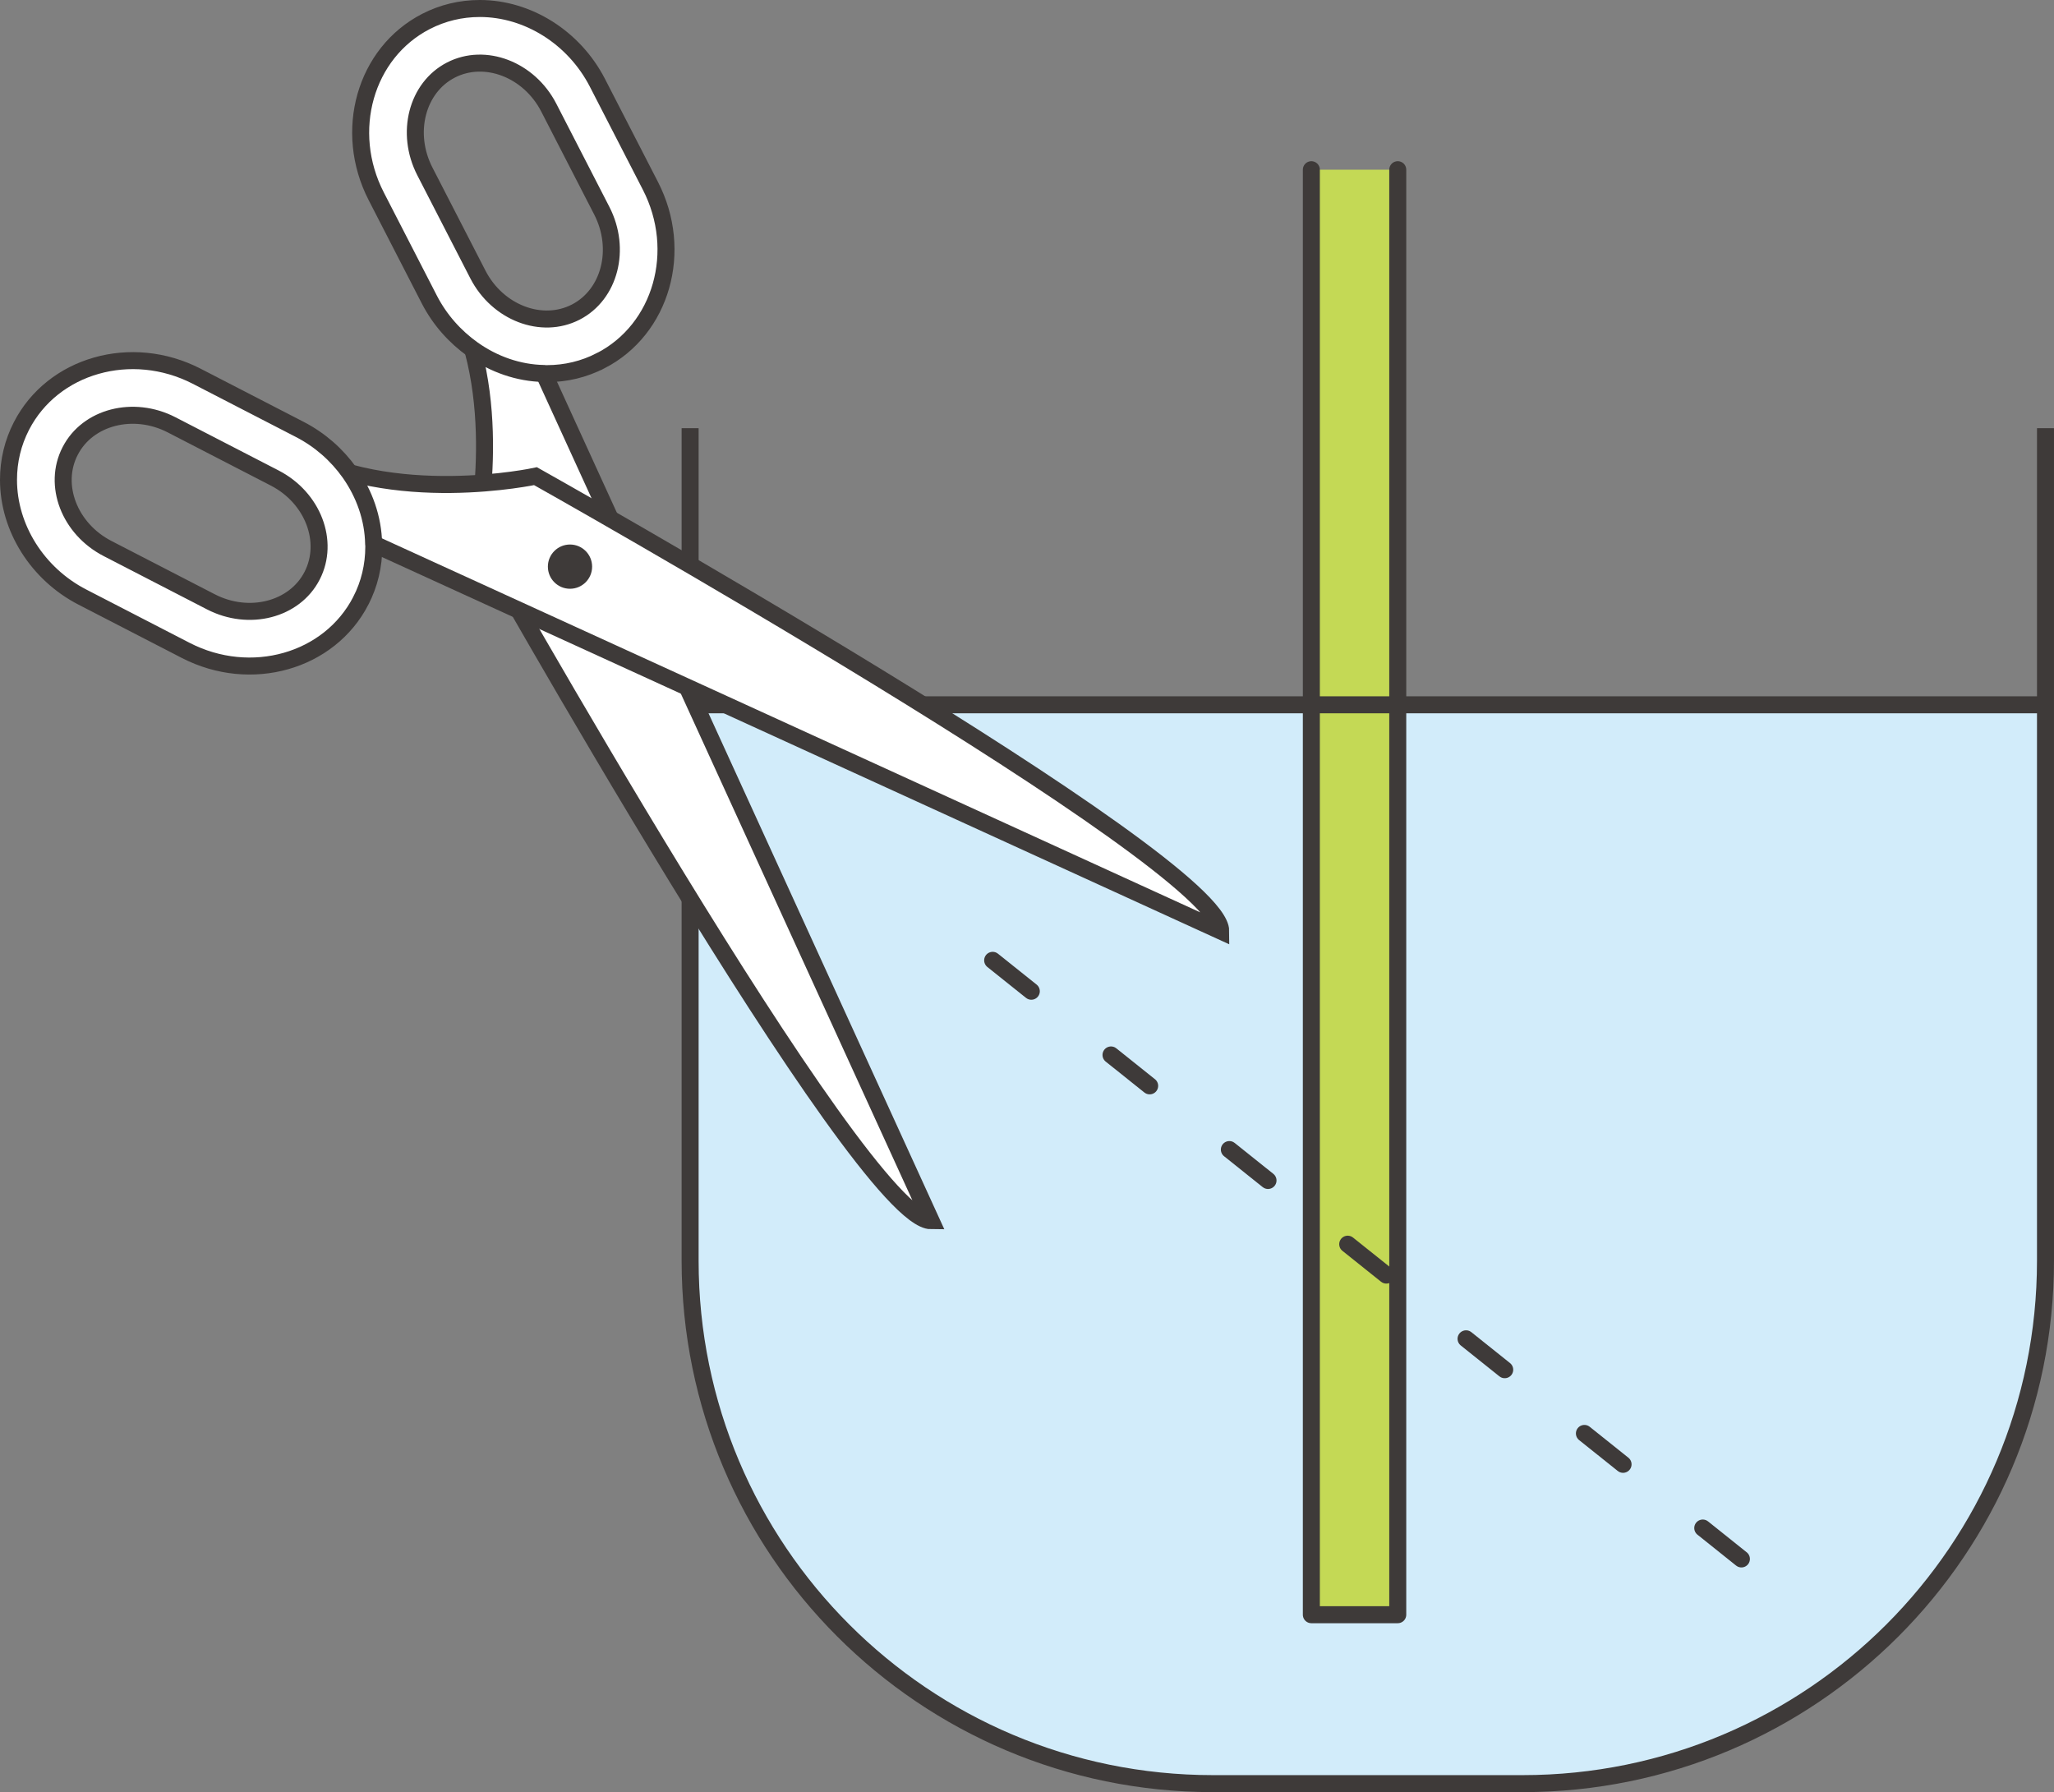
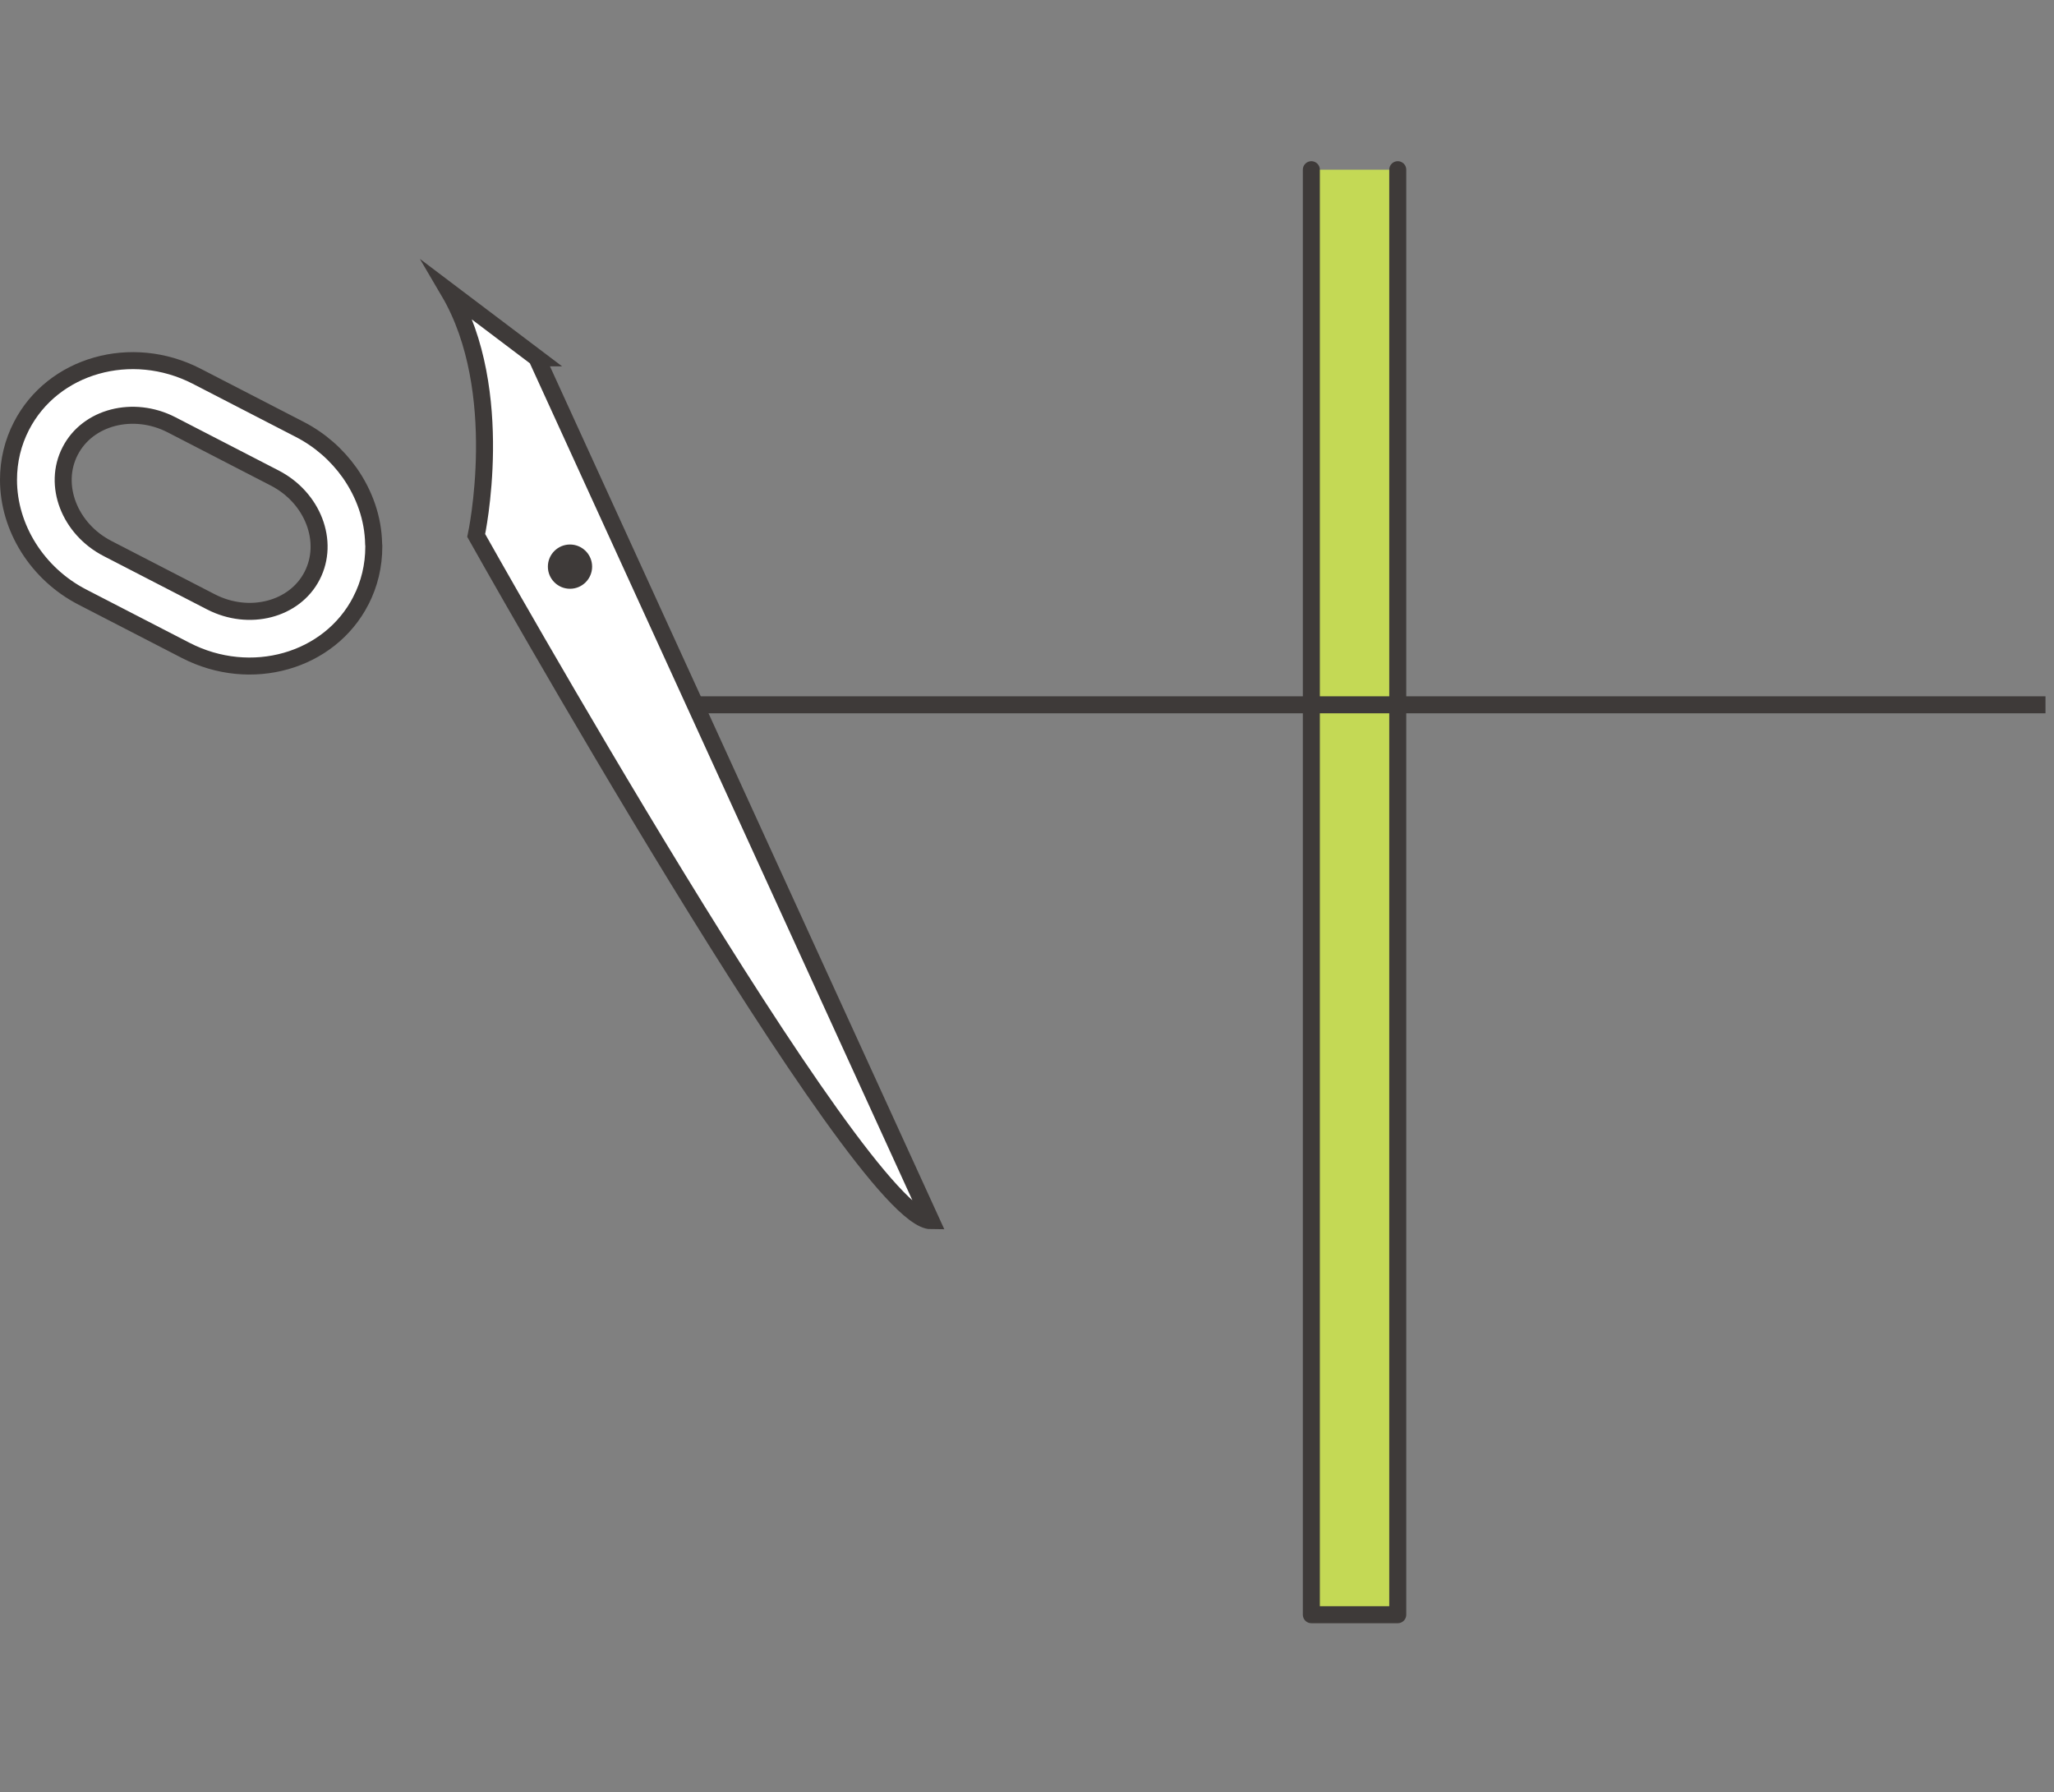
<svg xmlns="http://www.w3.org/2000/svg" id="_レイヤー_2" data-name="レイヤー 2" viewBox="0 0 180.01 157.052">
  <rect x="0" y="0" width="180.01" height="157.052" fill="#808080" stroke="none" />
  <defs>
    <style>
      .cls-1 {
        fill: #c4d955;
      }

      .cls-1, .cls-2, .cls-3, .cls-4, .cls-5 {
        stroke: #3e3a39;
        stroke-width: 1.49px;
      }

      .cls-1, .cls-5 {
        stroke-linecap: round;
        stroke-linejoin: round;
      }

      .cls-2, .cls-6 {
        fill: #3e3a39;
      }

      .cls-2, .cls-3, .cls-4 {
        stroke-miterlimit: 10;
      }

      .cls-3 {
        fill: #fff;
      }

      .cls-4, .cls-5 {
        fill: none;
      }

      .cls-5 {
        stroke-dasharray: 4.337 8.942;
      }

      .cls-7 {
        fill: #d2ecfa;
      }
    </style>
  </defs>
  <g id="_レイヤー_1-2" data-name="レイヤー 1">
-     <path class="cls-7" d="M179.264,61.765v48.723c0,25.305-20.514,45.819-45.819,45.819h-27.145c-25.305,0-45.819-20.514-45.819-45.819v-48.723" />
    <polyline class="cls-1" points="122.497 14.871 122.497 141.504 114.925 141.504 114.925 14.871" />
-     <line class="cls-5" x1="152.615" y1="136.617" x2="82.596" y2="80.641" />
    <line class="cls-2" x1="60.482" y1="61.765" x2="179.264" y2="61.765" />
-     <path class="cls-4" d="M179.264,37.524v72.964c0,25.305-20.514,45.819-45.819,45.819h-27.145c-25.305,0-45.819-20.514-45.819-45.819V37.524" />
    <path class="cls-3" d="M47.038,31.357l34.559,75.62c-6.159,0-39.863-60.051-39.863-60.051,0,0,2.737-12.66-2.395-21.386l7.699,5.817Z" />
-     <path class="cls-3" d="M31.363,47.033l75.62,34.559c0-6.159-60.051-39.863-60.051-39.863,0,0-12.66,2.737-21.386-2.395l5.817,7.699Z" />
    <path class="cls-3" d="M31.623,52.646c.753-1.464,1.136-3.066,1.136-4.736,0-.082,0-.164-.014-.247-.041-2.231-.807-4.393-2.108-6.241-1.109-1.56-2.587-2.874-4.366-3.791l-9.047-4.667c-5.707-2.929-12.592-.972-15.343,4.366-.753,1.464-1.136,3.052-1.136,4.722,0,4.216,2.545,8.253,6.487,10.279l9.048,4.668c5.707,2.943,12.592.985,15.343-4.353ZM18.483,52.741l-9.047-4.667c-3.354-1.725-4.832-5.571-3.285-8.554,1.533-2.984,5.53-4.011,8.869-2.3l9.047,4.667c3.353,1.724,4.831,5.57,3.285,8.568-1.533,2.984-5.53,4.011-8.869,2.286Z" />
-     <path class="cls-3" d="M52.646,31.609c5.338-2.751,7.295-9.622,4.353-15.329l-4.654-9.048c-2.039-3.942-6.077-6.487-10.293-6.487-1.67,0-3.257.383-4.722,1.136-5.338,2.751-7.295,9.621-4.353,15.329l4.653,9.047c.918,1.779,2.245,3.257,3.805,4.366,1.834,1.3,3.996,2.066,6.227,2.108.082.013.178.013.26.013,1.67,0,3.258-.383,4.722-1.136ZM37.235,15.02c-1.725-3.353-.698-7.349,2.286-8.883,2.983-1.533,6.843-.055,8.568,3.285l4.653,9.047c1.725,3.354.698,7.35-2.286,8.883-2.983,1.533-6.843.055-8.568-3.285l-4.653-9.047Z" />
    <circle class="cls-6" cx="49.954" cy="49.657" r="1.939" />
  </g>
</svg>